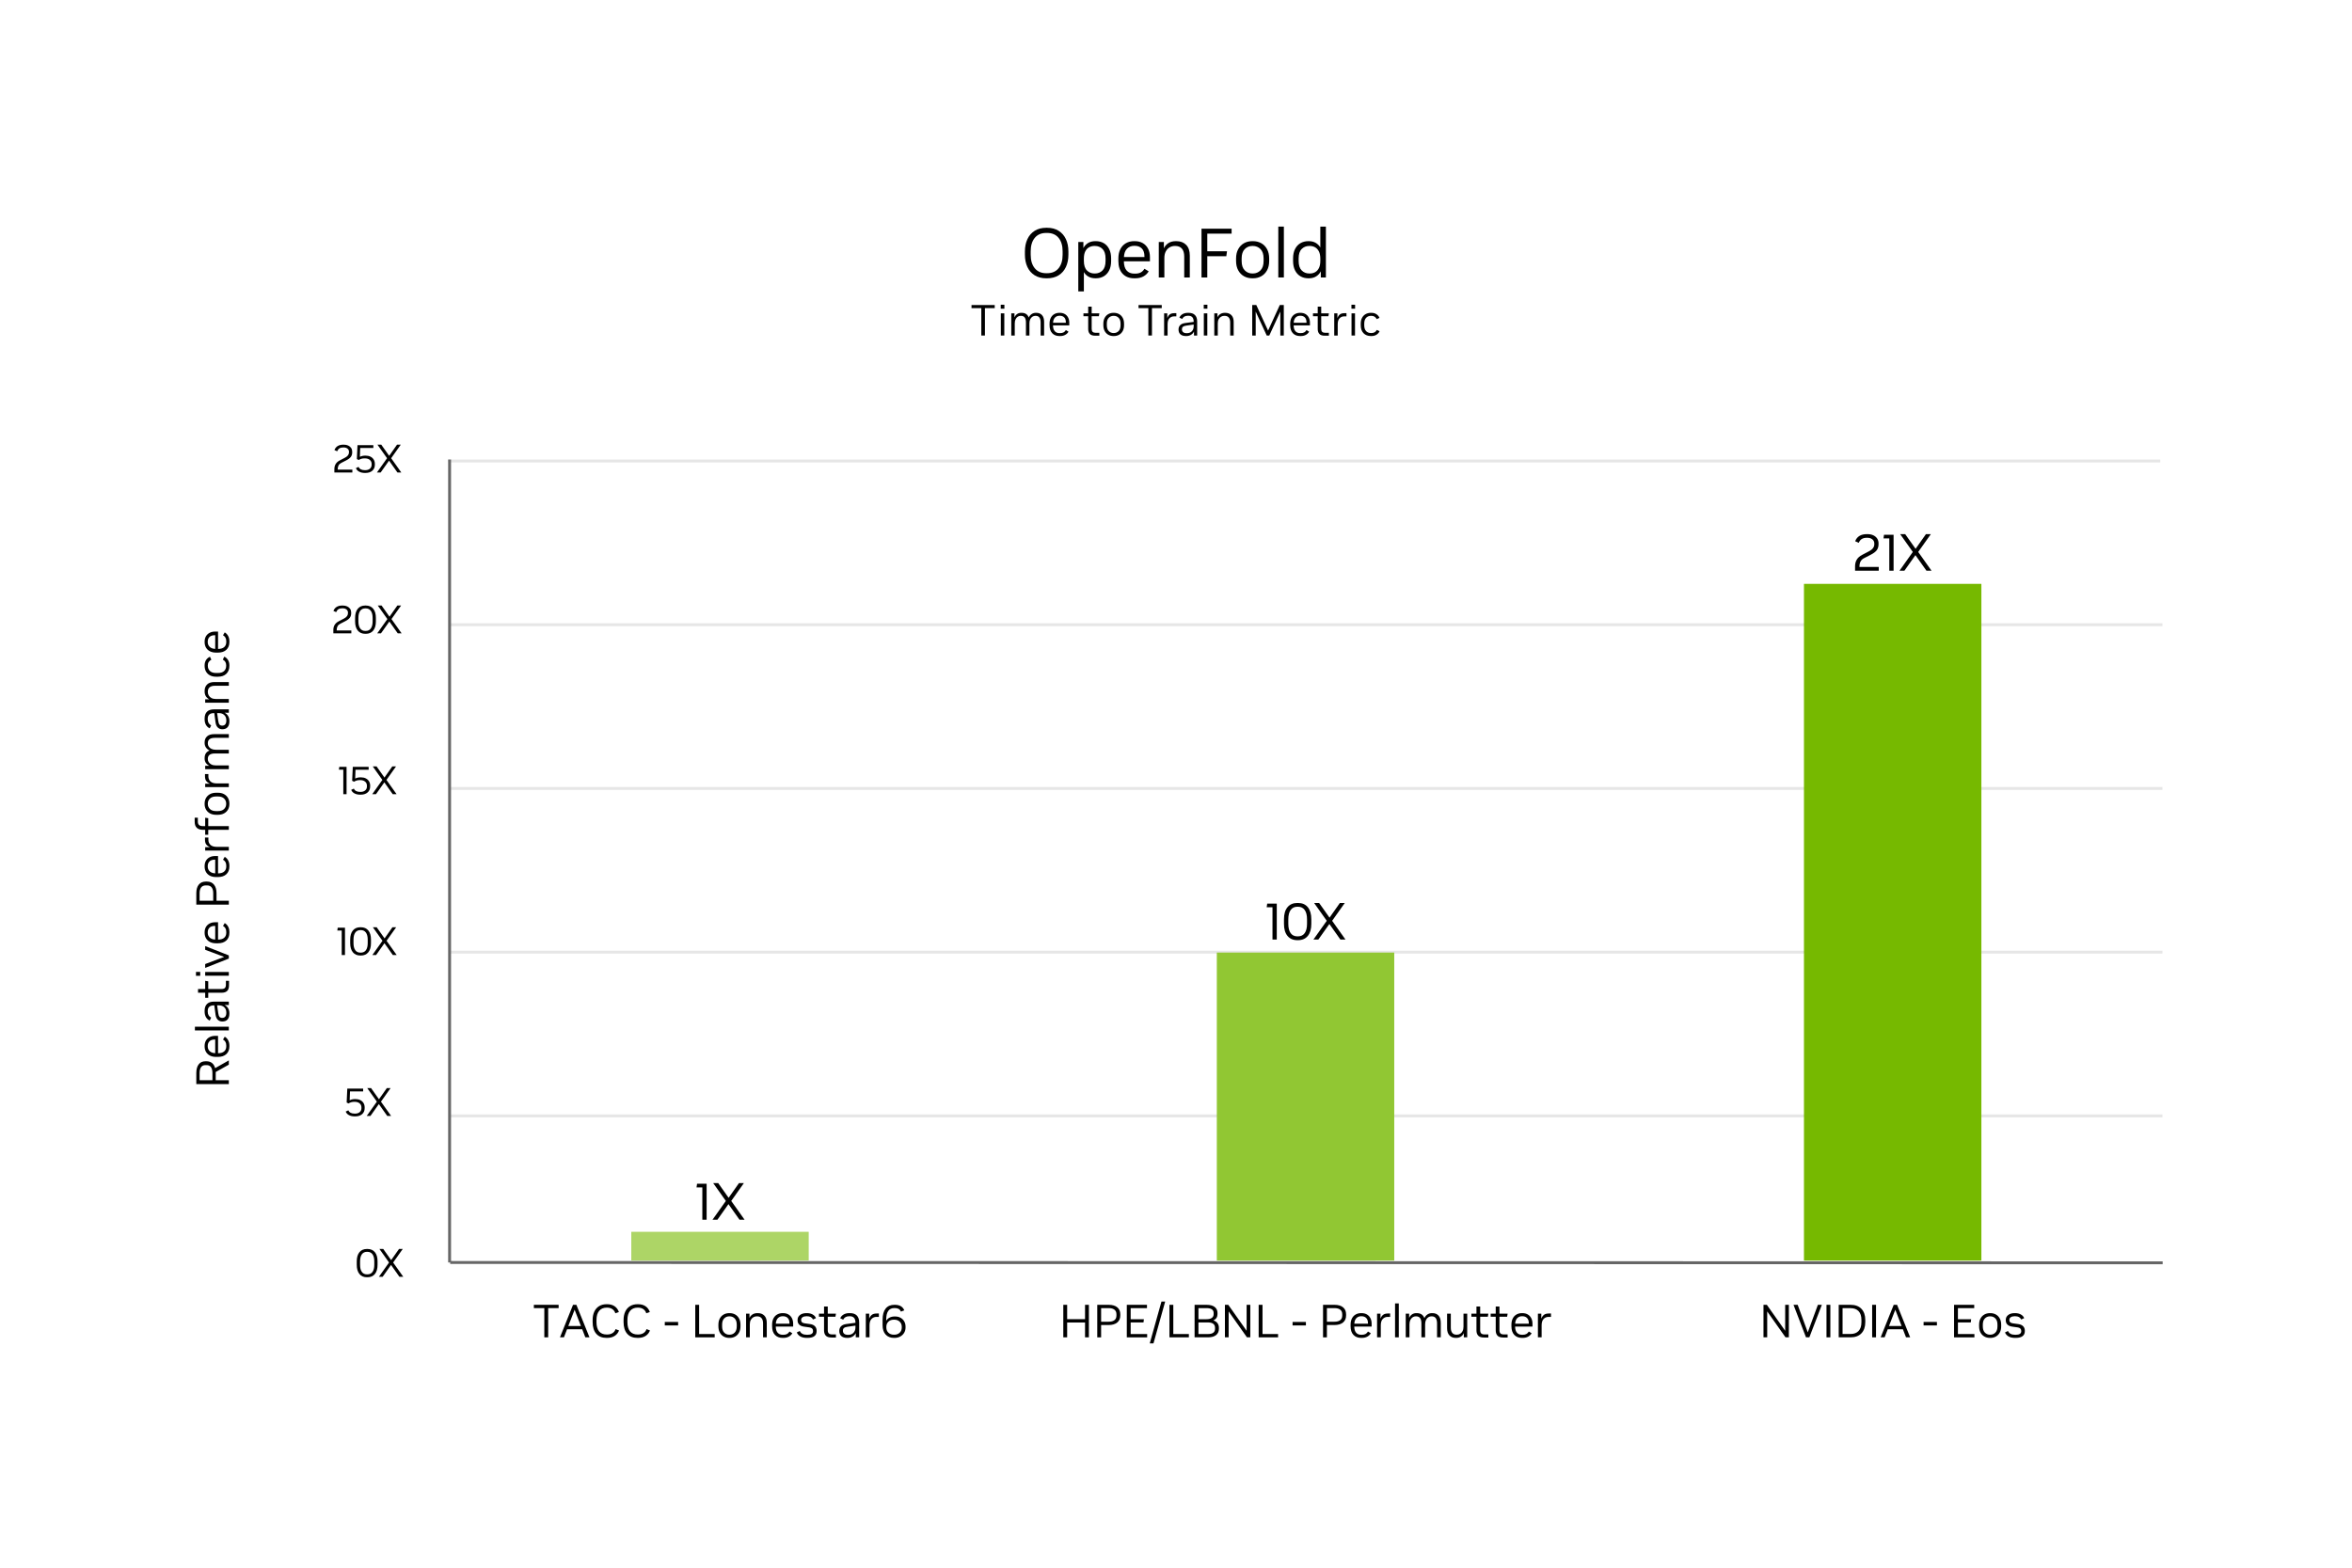
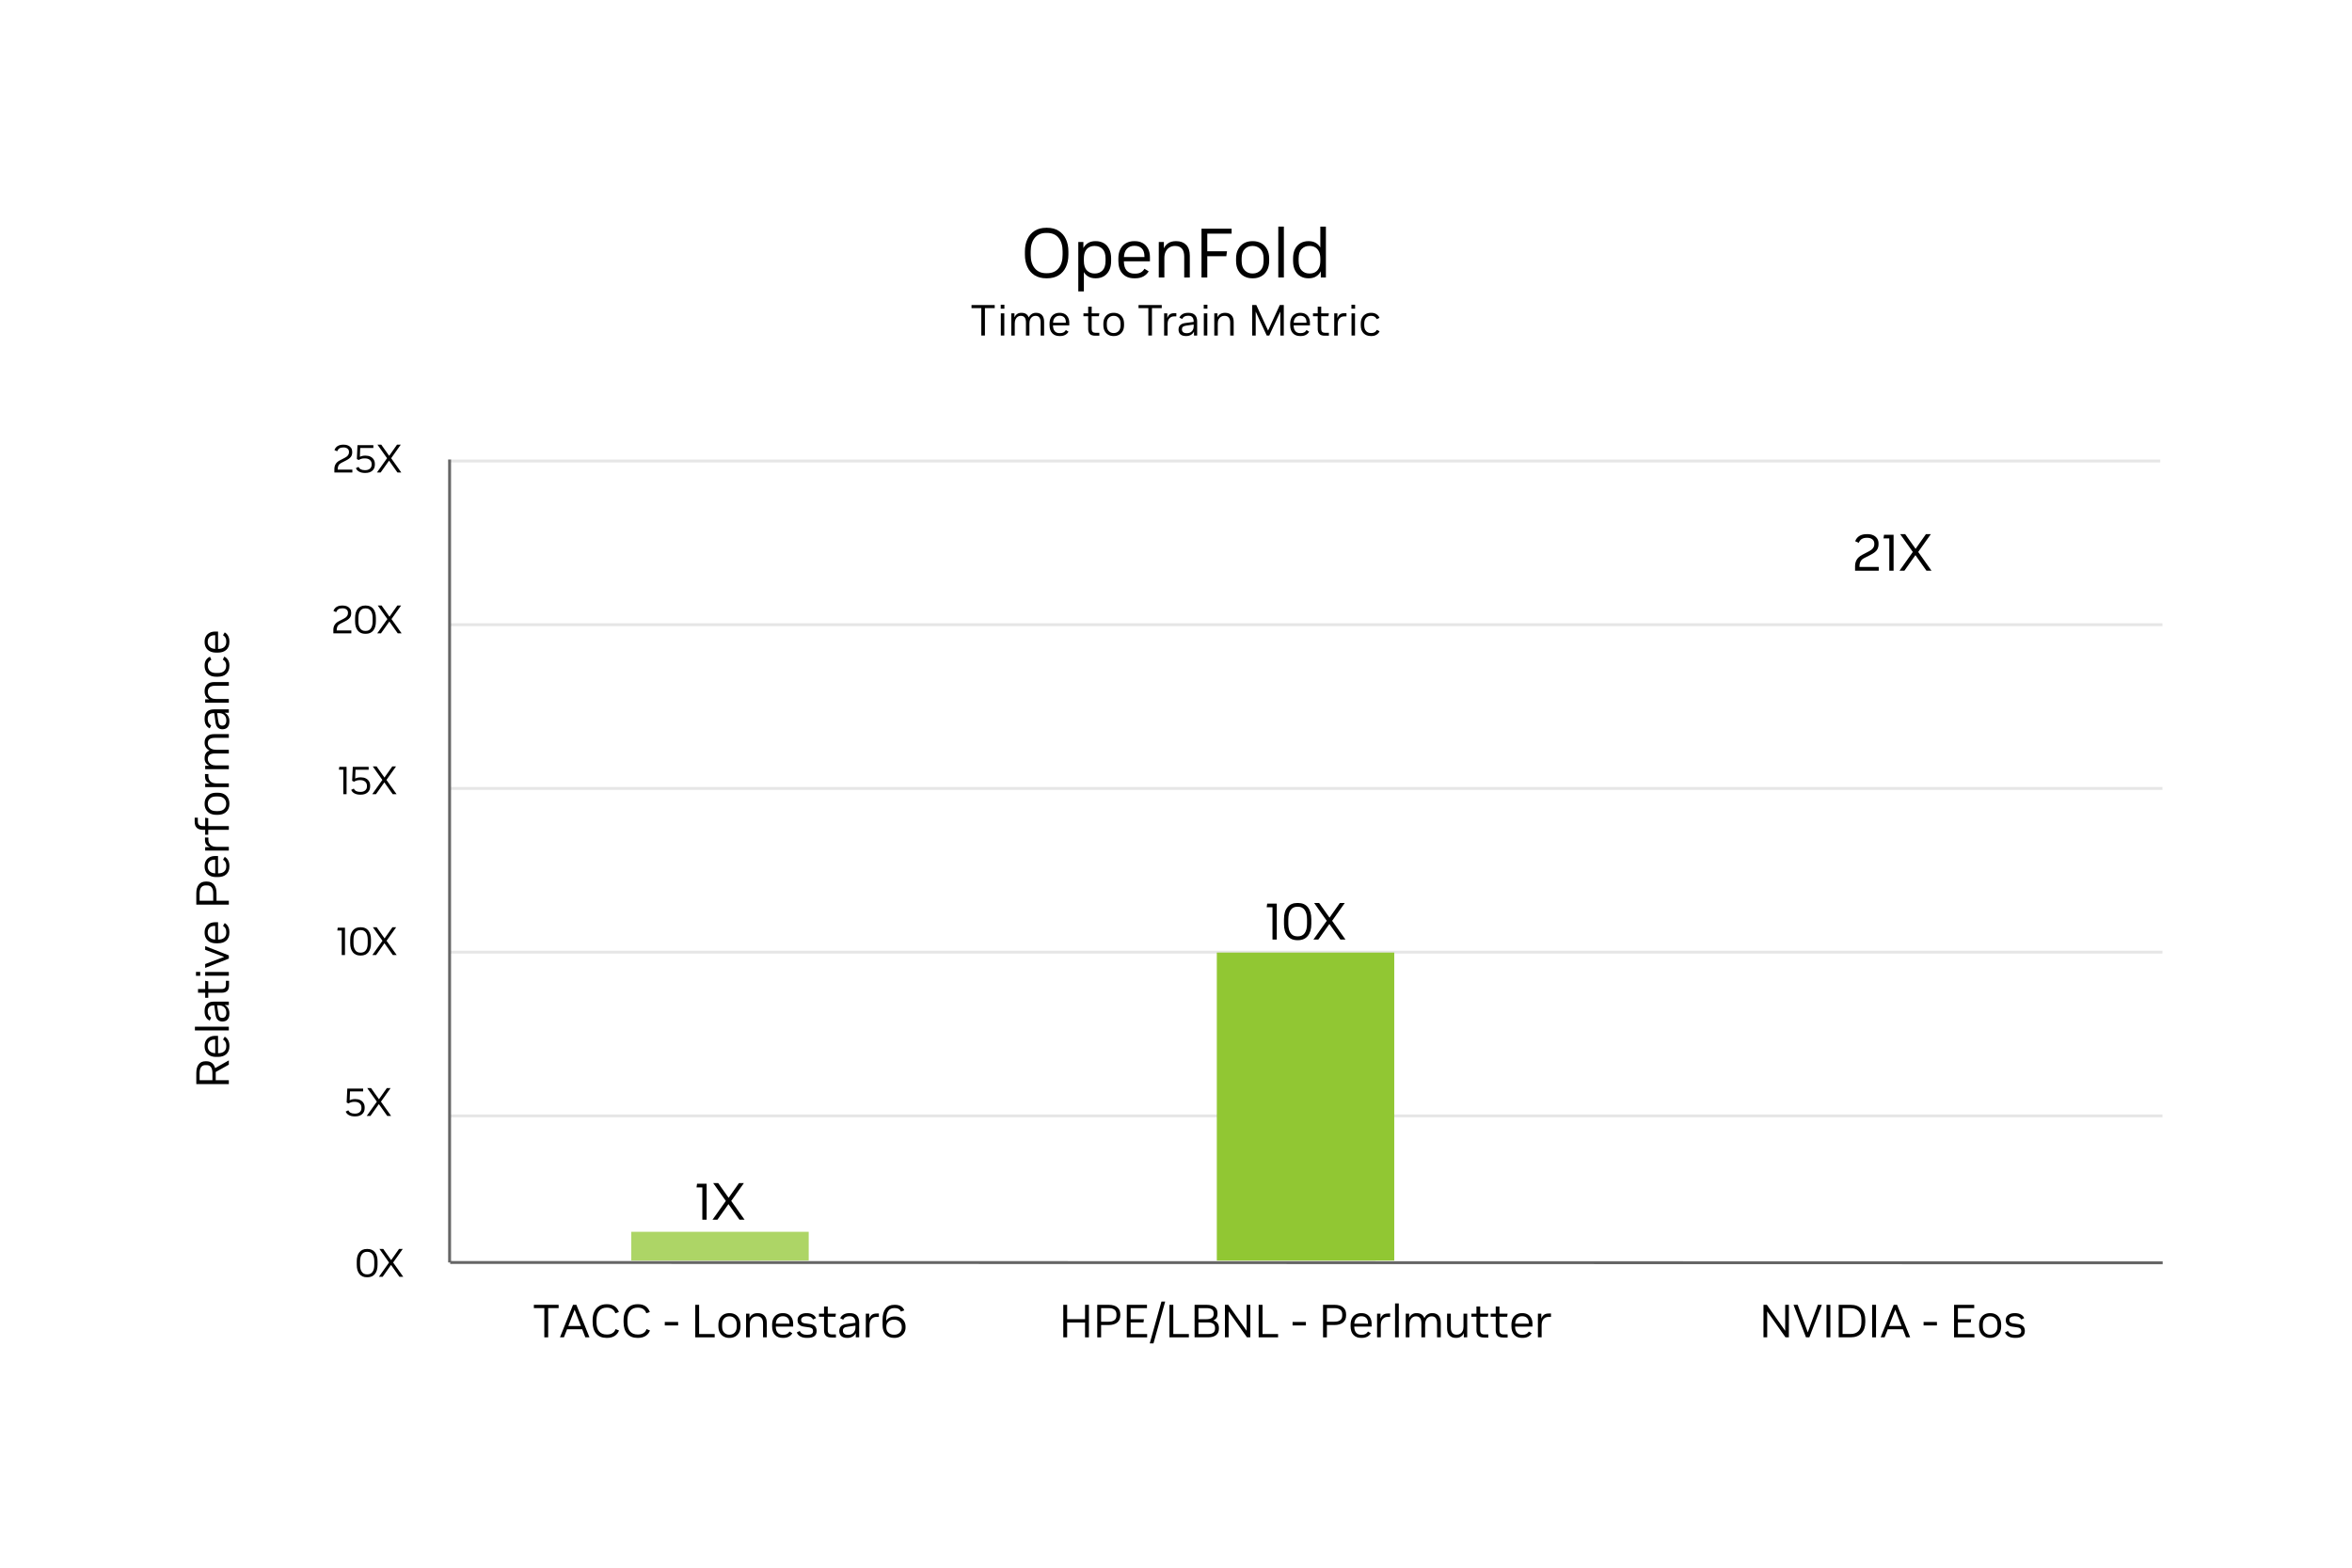
<svg xmlns="http://www.w3.org/2000/svg" id="Layer_1" viewBox="0 0 1620 1080">
  <defs>
    <style>.cls-1{fill:#add566;}.cls-1,.cls-2,.cls-3,.cls-4{stroke-width:0px;}.cls-3{fill:#91c733;}.cls-5{stroke:#666;}.cls-5,.cls-6{fill:none;stroke-miterlimit:10;stroke-width:2px;}.cls-4{fill:#76b900;}.cls-6{stroke:#e6e6e6;}</style>
  </defs>
  <line class="cls-6" x1="310.211" y1="768.738" x2="1489.438" y2="768.738" />
  <line class="cls-6" x1="310.211" y1="655.948" x2="1489.438" y2="655.948" />
  <line class="cls-6" x1="310.211" y1="543.158" x2="1489.438" y2="543.158" />
  <line class="cls-6" x1="310.211" y1="430.368" x2="1489.438" y2="430.368" />
  <line class="cls-6" x1="308.711" y1="317.579" x2="1487.938" y2="317.579" />
  <path class="cls-2" d="m252.741,879.917c-2.226,0-3.95-.748-5.172-2.244-1.223-1.495-1.834-3.594-1.834-6.294v-2.408c0-2.718.611-4.82,1.834-6.308,1.222-1.486,2.946-2.23,5.172-2.23h.328c2.226,0,3.945.744,5.159,2.23,1.213,1.487,1.819,3.59,1.819,6.308v2.408c0,2.7-.606,4.799-1.819,6.294-1.214,1.496-2.934,2.244-5.159,2.244h-.328Zm0-1.997h.328c1.533,0,2.705-.565,3.517-1.697.812-1.131,1.218-2.764,1.218-4.898v-2.326c0-2.116-.406-3.744-1.218-4.885-.812-1.14-1.983-1.71-3.517-1.71h-.328c-1.532,0-2.705.57-3.517,1.71-.812,1.141-1.218,2.769-1.218,4.885v2.326c0,2.135.406,3.768,1.218,4.898.812,1.132,1.984,1.697,3.517,1.697Z" />
  <path class="cls-2" d="m275.104,879.589l-5.774-8.155-5.773,8.155h-2.572l6.978-9.824-6.622-9.332h2.627l5.445,7.69,5.419-7.69h2.572l-6.622,9.332,6.978,9.824h-2.654Z" />
  <path class="cls-2" d="m244.354,769.097c-1.551,0-2.873-.287-3.968-.861-1.095-.575-1.853-1.392-2.271-2.449l1.833-.876c.639,1.515,2.089,2.271,4.352,2.271h.246c1.351,0,2.422-.343,3.216-1.026.794-.685,1.19-1.592,1.19-2.723v-.493c0-1.186-.42-2.13-1.259-2.832-.84-.702-1.989-1.054-3.448-1.054h-.219c-1.478,0-2.801.374-3.968,1.122l-1.287-.63.438-9.605h10.919v1.971h-9.059l-.219,6.075c1.076-.547,2.308-.821,3.694-.821h.273c1.277,0,2.391.237,3.339.712s1.688,1.141,2.217,1.998.794,1.86.794,3.01v.548c0,1.733-.584,3.11-1.752,4.132-1.167,1.021-2.746,1.532-4.734,1.532h-.328Z" />
  <path class="cls-2" d="m266.712,768.769l-5.774-8.155-5.773,8.155h-2.572l6.978-9.824-6.622-9.332h2.627l5.445,7.69,5.419-7.69h2.572l-6.622,9.332,6.978,9.824h-2.654Z" />
  <path class="cls-2" d="m235.373,657.949v-16.912h-3.038l.273-1.916h5.008v18.828h-2.243Z" />
  <path class="cls-2" d="m248.212,658.277c-2.226,0-3.95-.748-5.172-2.244-1.223-1.495-1.834-3.594-1.834-6.294v-2.408c0-2.718.611-4.82,1.834-6.308,1.222-1.486,2.946-2.23,5.172-2.23h.328c2.226,0,3.945.744,5.159,2.23,1.213,1.487,1.819,3.59,1.819,6.308v2.408c0,2.7-.606,4.799-1.819,6.294-1.214,1.496-2.934,2.244-5.159,2.244h-.328Zm0-1.997h.328c1.533,0,2.705-.565,3.517-1.697.812-1.131,1.218-2.764,1.218-4.898v-2.326c0-2.116-.406-3.744-1.218-4.885-.812-1.14-1.983-1.71-3.517-1.71h-.328c-1.532,0-2.705.57-3.517,1.71-.812,1.141-1.218,2.769-1.218,4.885v2.326c0,2.135.406,3.768,1.218,4.898.812,1.132,1.984,1.697,3.517,1.697Z" />
  <path class="cls-2" d="m270.575,657.949l-5.774-8.155-5.773,8.155h-2.572l6.978-9.824-6.622-9.332h2.627l5.445,7.69,5.419-7.69h2.572l-6.622,9.332,6.978,9.824h-2.654Z" />
  <path class="cls-2" d="m236.461,547.13v-16.913h-3.038l.273-1.916h5.008v18.829h-2.243Z" />
  <path class="cls-2" d="m248.14,547.458c-1.551,0-2.873-.287-3.968-.861-1.095-.575-1.853-1.392-2.271-2.449l1.833-.876c.639,1.515,2.089,2.271,4.352,2.271h.246c1.351,0,2.422-.343,3.216-1.026.794-.685,1.19-1.592,1.19-2.723v-.493c0-1.186-.42-2.13-1.259-2.833-.84-.702-1.989-1.054-3.448-1.054h-.219c-1.478,0-2.801.374-3.968,1.122l-1.287-.63.438-9.605h10.919v1.971h-9.059l-.219,6.075c1.076-.547,2.308-.821,3.694-.821h.273c1.277,0,2.391.237,3.339.712s1.688,1.141,2.217,1.998.794,1.86.794,3.01v.548c0,1.733-.584,3.11-1.752,4.132-1.167,1.021-2.746,1.532-4.734,1.532h-.328Z" />
  <path class="cls-2" d="m270.497,547.13l-5.774-8.156-5.773,8.156h-2.572l6.978-9.825-6.622-9.332h2.627l5.445,7.69,5.419-7.69h2.572l-6.622,9.332,6.978,9.825h-2.654Z" />
  <path class="cls-2" d="m229.601,436.31v-2.299c0-2.718,1.213-4.707,3.64-5.966l3.667-1.916c1.843-.948,2.764-2.18,2.764-3.694v-.383c0-.894-.338-1.614-1.012-2.162-.676-.547-1.561-.821-2.655-.821h-.219c-1.113,0-2.007.21-2.682.63-.675.419-1.195,1.085-1.56,1.998l-1.889-.821c.948-2.48,2.992-3.722,6.13-3.722h.301c1.168,0,2.185.201,3.052.602.866.402,1.541.963,2.025,1.683.482.721.725,1.574.725,2.559v.465c0,1.204-.306,2.226-.917,3.065-.611.839-1.646,1.633-3.105,2.381l-3.558,1.833c-.84.42-1.45.995-1.834,1.724-.383.73-.574,1.642-.574,2.737v.137h10.098v1.97h-12.396Z" />
  <path class="cls-2" d="m251.592,436.638c-2.226,0-3.95-.748-5.172-2.244-1.223-1.496-1.834-3.594-1.834-6.294v-2.408c0-2.718.611-4.82,1.834-6.308,1.222-1.487,2.946-2.23,5.172-2.23h.328c2.226,0,3.945.744,5.159,2.23,1.213,1.487,1.819,3.59,1.819,6.308v2.408c0,2.701-.606,4.799-1.819,6.294-1.214,1.496-2.934,2.244-5.159,2.244h-.328Zm0-1.998h.328c1.533,0,2.705-.565,3.517-1.697.812-1.131,1.218-2.764,1.218-4.898v-2.326c0-2.116-.406-3.744-1.218-4.885-.812-1.14-1.983-1.71-3.517-1.71h-.328c-1.532,0-2.705.57-3.517,1.71-.812,1.141-1.218,2.769-1.218,4.885v2.326c0,2.135.406,3.768,1.218,4.898.812,1.132,1.984,1.697,3.517,1.697Z" />
  <path class="cls-2" d="m273.954,436.31l-5.774-8.155-5.773,8.155h-2.572l6.978-9.824-6.622-9.332h2.627l5.445,7.69,5.419-7.69h2.572l-6.622,9.332,6.978,9.824h-2.654Z" />
  <path class="cls-2" d="m230.302,325.491v-2.299c0-2.718,1.213-4.707,3.64-5.966l3.667-1.916c1.843-.948,2.764-2.18,2.764-3.694v-.383c0-.894-.338-1.614-1.012-2.162-.676-.547-1.561-.821-2.655-.821h-.219c-1.113,0-2.007.21-2.682.63-.675.419-1.195,1.085-1.56,1.998l-1.889-.821c.948-2.48,2.992-3.722,6.13-3.722h.301c1.168,0,2.185.201,3.052.602.866.402,1.541.963,2.025,1.683.482.721.725,1.574.725,2.559v.465c0,1.204-.306,2.226-.917,3.065-.611.839-1.646,1.633-3.105,2.381l-3.558,1.833c-.84.42-1.45.995-1.834,1.724-.383.73-.574,1.642-.574,2.737v.137h10.098v1.97h-12.396Z" />
  <path class="cls-2" d="m251.381,325.819c-1.551,0-2.873-.288-3.968-.862s-1.853-1.391-2.271-2.449l1.833-.875c.639,1.514,2.089,2.271,4.352,2.271h.246c1.351,0,2.422-.342,3.216-1.026s1.19-1.592,1.19-2.723v-.493c0-1.186-.42-2.13-1.259-2.832-.84-.702-1.989-1.054-3.448-1.054h-.219c-1.478,0-2.801.374-3.968,1.122l-1.287-.629.438-9.605h10.919v1.97h-9.059l-.219,6.075c1.076-.547,2.308-.821,3.694-.821h.273c1.277,0,2.391.237,3.339.711.948.475,1.688,1.14,2.217,1.998.529.858.794,1.861.794,3.01v.547c0,1.733-.584,3.111-1.752,4.132-1.167,1.022-2.746,1.533-4.734,1.533h-.328Z" />
  <path class="cls-2" d="m273.738,325.491l-5.774-8.155-5.773,8.155h-2.572l6.978-9.824-6.622-9.332h2.627l5.445,7.69,5.419-7.69h2.572l-6.622,9.332,6.978,9.824h-2.654Z" />
  <line class="cls-5" x1="310.075" y1="869.729" x2="1489.589" y2="869.971" />
  <line class="cls-5" x1="309.668" y1="869.729" x2="309.668" y2="316.573" />
  <polyline class="cls-1" points="434.812 848.603 434.812 868.448 557.021 868.448 557.021 848.603 434.812 848.603" />
  <path class="cls-2" d="m483.752,840.268v-22.248h-3.996l.361-2.52h6.588v24.768h-2.953Z" />
  <path class="cls-2" d="m509.342,840.268l-7.598-10.728-7.596,10.728h-3.383l9.18-12.924-8.713-12.276h3.457l7.164,10.116,7.127-10.116h3.385l-8.713,12.276,9.182,12.924h-3.492Z" />
  <path class="cls-2" d="m374.914,921.305v-20.128h-7.2v-2.272h17.057v2.272h-7.2v20.128h-2.656Z" />
  <path class="cls-2" d="m385.698,921.305l8.991-22.4h2.305l9.023,22.4h-2.848l-2.145-5.536h-10.464l-2.144,5.536h-2.72Zm5.728-7.776h8.704l-4.353-11.231-4.352,11.231Z" />
  <path class="cls-2" d="m417.794,921.688c-3.094,0-5.467-.954-7.12-2.864-1.653-1.908-2.48-4.58-2.48-8.016v-1.439c0-2.219.385-4.145,1.152-5.776s1.872-2.891,3.312-3.776c1.439-.885,3.151-1.328,5.136-1.328h.416c2.026,0,3.732.47,5.12,1.408,1.386.939,2.367,2.272,2.943,4l-2.432.832c-.405-1.259-1.099-2.219-2.08-2.88s-2.165-.992-3.552-.992h-.384c-2.198,0-3.91.736-5.137,2.208-1.227,1.473-1.84,3.552-1.84,6.24v1.568c0,2.773.597,4.88,1.792,6.319,1.194,1.44,2.923,2.16,5.185,2.16h.384c1.429,0,2.65-.314,3.664-.944,1.013-.629,1.723-1.552,2.128-2.768l2.368.928c-.598,1.622-1.605,2.88-3.024,3.776-1.419.896-3.131,1.344-5.136,1.344h-.416Z" />
  <path class="cls-2" d="m439.105,921.688c-3.094,0-5.467-.954-7.12-2.864-1.653-1.908-2.48-4.58-2.48-8.016v-1.439c0-2.219.385-4.145,1.152-5.776s1.872-2.891,3.312-3.776c1.439-.885,3.151-1.328,5.136-1.328h.416c2.026,0,3.732.47,5.12,1.408,1.386.939,2.367,2.272,2.943,4l-2.432.832c-.405-1.259-1.099-2.219-2.08-2.88s-2.165-.992-3.552-.992h-.384c-2.198,0-3.91.736-5.137,2.208-1.227,1.473-1.84,3.552-1.84,6.24v1.568c0,2.773.597,4.88,1.792,6.319,1.194,1.44,2.923,2.16,5.185,2.16h.384c1.429,0,2.65-.314,3.664-.944,1.013-.629,1.723-1.552,2.128-2.768l2.368.928c-.598,1.622-1.605,2.88-3.024,3.776-1.419.896-3.131,1.344-5.136,1.344h-.416Z" />
  <path class="cls-2" d="m457.89,913.112v-2.399h9.184v2.399h-9.184Z" />
  <path class="cls-2" d="m478.881,921.305v-22.4h2.656v20.128h10.72v2.272h-13.376Z" />
  <path class="cls-2" d="m502.241,921.688c-1.408,0-2.672-.314-3.792-.943-1.12-.63-2.006-1.541-2.656-2.736-.65-1.194-.976-2.624-.976-4.288v-1.12c0-1.664.325-3.093.976-4.288.65-1.194,1.536-2.106,2.656-2.735,1.12-.63,2.384-.944,3.792-.944h.32c1.429,0,2.704.314,3.824.944,1.119.629,2.005,1.535,2.655,2.72.65,1.184.977,2.607.977,4.271v1.185c0,1.664-.326,3.088-.977,4.271-.65,1.185-1.536,2.091-2.655,2.721-1.12.629-2.396.943-3.824.943h-.32Zm.032-2.208h.256c1.387,0,2.555-.479,3.504-1.439s1.424-2.39,1.424-4.288v-1.185c0-1.898-.475-3.328-1.424-4.288s-2.117-1.439-3.504-1.439h-.256c-1.365,0-2.523.479-3.472,1.439-.95.96-1.425,2.39-1.425,4.288v1.185c0,1.898.475,3.328,1.425,4.288.948.96,2.106,1.439,3.472,1.439Z" />
  <path class="cls-2" d="m513.888,921.305v-16.288h2.337v2.912c.447-.981,1.13-1.776,2.048-2.384.917-.608,2.059-.912,3.424-.912h.288c1.855,0,3.344.565,4.464,1.696s1.68,2.783,1.68,4.96v10.016h-2.56v-9.6c0-1.601-.353-2.811-1.057-3.633-.703-.82-1.717-1.231-3.04-1.231h-.224c-.854,0-1.643.208-2.368.624s-1.312,1.035-1.76,1.855c-.448.822-.672,1.852-.672,3.088v8.896h-2.561Z" />
  <path class="cls-2" d="m539.072,921.688c-2.239,0-4.011-.692-5.312-2.08-1.302-1.386-1.952-3.338-1.952-5.855v-1.185c0-1.643.299-3.056.896-4.239.598-1.185,1.445-2.097,2.544-2.736s2.373-.96,3.824-.96h.256c1.43,0,2.661.299,3.696.896,1.034.598,1.84,1.446,2.416,2.544.576,1.1.864,2.385.864,3.856v1.952h-11.968c.021,1.898.452,3.317,1.296,4.256.842.939,1.988,1.408,3.439,1.408h.48c1.066,0,1.936-.192,2.607-.576.673-.384,1.211-.938,1.616-1.664l1.952,1.184c-.555.981-1.36,1.761-2.416,2.336-1.056.576-2.31.864-3.76.864h-.48Zm-4.704-9.76h9.408v-.352c0-1.579-.399-2.773-1.2-3.584-.8-.811-1.883-1.217-3.248-1.217h-.256c-1.322,0-2.416.438-3.279,1.312-.864.875-1.34,2.155-1.425,3.84Z" />
  <path class="cls-2" d="m555.776,921.688c-3.563,0-5.888-1.248-6.977-3.744l2.049-1.023c.426.896,1.04,1.558,1.84,1.983.8.428,1.84.641,3.12.641h.352c2.561,0,3.84-.821,3.84-2.464v-.16c0-1.43-.843-2.251-2.527-2.464l-3.648-.513c-1.43-.191-2.533-.65-3.312-1.376-.779-.725-1.168-1.706-1.168-2.943v-.353c0-1.387.554-2.506,1.663-3.359s2.571-1.28,4.385-1.28h.416c1.493,0,2.794.304,3.903.912,1.109.607,1.877,1.456,2.305,2.544l-2.048.928c-.684-1.493-2.07-2.24-4.16-2.24h-.385c-1.109,0-1.989.225-2.64.672-.651.448-.976,1.046-.976,1.792v.192c0,.661.196,1.168.592,1.521.395.352,1.04.592,1.936.72l3.681.512c1.407.192,2.501.684,3.279,1.472.779.79,1.168,1.813,1.168,3.072v.353c0,1.515-.533,2.661-1.6,3.439-1.067.779-2.624,1.168-4.672,1.168h-.416Z" />
  <path class="cls-2" d="m572.767,921.433c-1.877,0-3.211-.437-4-1.312s-1.184-2.069-1.184-3.584v-9.408h-3.488v-2.112h3.488v-4.928h2.561v4.928h5.632l-.353,2.112h-5.279v9.248c0,1.023.234,1.766.703,2.224.47.459,1.195.688,2.177.688h2.752v2.144h-3.009Z" />
  <path class="cls-2" d="m583.52,921.688c-1.75,0-3.094-.416-4.032-1.248s-1.408-2.026-1.408-3.584c0-1.279.4-2.33,1.2-3.151s1.979-1.339,3.536-1.553l6.4-.863v-.128c0-2.923-1.302-4.385-3.904-4.385h-.353c-2.048,0-3.445.79-4.191,2.368l-2.048-.992c.49-1.108,1.274-1.973,2.352-2.592,1.077-.618,2.373-.928,3.888-.928h.48c2.069,0,3.643.544,4.72,1.632s1.616,2.667,1.616,4.736v10.304h-2.336v-2.912c-.491,1.024-1.237,1.83-2.24,2.416-1.003.587-2.134.88-3.392.88h-.288Zm5.696-8.448l-5.312.769c-1.237.171-2.102.459-2.592.864-.491.405-.736,1.023-.736,1.855,0,.918.293,1.622.88,2.112.587.491,1.435.736,2.544.736h.32c1.472,0,2.656-.47,3.552-1.408.896-.938,1.345-2.187,1.345-3.744v-1.185Z" />
  <path class="cls-2" d="m596.351,921.305v-16.288h2.337v3.424c.384-1.066.965-1.925,1.743-2.576.779-.65,1.915-.976,3.408-.976h1.504v2.336h-1.632c-1.387,0-2.533.475-3.439,1.424-.907.95-1.36,2.405-1.36,4.368v8.288h-2.561Z" />
  <path class="cls-2" d="m615.774,921.688c-2.453,0-4.379-.768-5.775-2.304-1.397-1.536-2.097-3.658-2.097-6.368v-3.872c0-3.328.693-5.866,2.08-7.616,1.387-1.749,3.393-2.624,6.017-2.624h.352c3.307,0,5.473,1.27,6.496,3.809l-2.304.864c-.363-.854-.886-1.473-1.568-1.856s-1.589-.576-2.72-.576h-.288c-3.712,0-5.568,2.656-5.568,7.968v.769c.555-.938,1.339-1.664,2.353-2.176,1.013-.513,2.17-.769,3.472-.769h.32c1.408,0,2.65.299,3.728.896s1.92,1.424,2.528,2.479c.608,1.057.912,2.268.912,3.632v.608c0,1.365-.325,2.587-.977,3.664-.65,1.077-1.547,1.926-2.688,2.544-1.142.618-2.459.928-3.952.928h-.32Zm-.128-2.208h.32c1.515,0,2.752-.453,3.712-1.359.96-.907,1.44-2.085,1.44-3.536v-.544c0-1.451-.48-2.629-1.44-3.536-.96-.906-2.197-1.36-3.712-1.36h-.32c-1.536,0-2.778.454-3.728,1.36-.949.907-1.424,2.085-1.424,3.536v.544c0,1.43.475,2.603,1.424,3.52.949.918,2.191,1.376,3.728,1.376Z" />
  <path class="cls-2" d="m732.373,921.305v-22.4h2.656v9.889h12.319v-9.889h2.656v22.4h-2.656v-10.208h-12.319v10.208h-2.656Z" />
  <path class="cls-2" d="m755.765,921.305v-22.4h7.872c2.538,0,4.507.571,5.904,1.712,1.396,1.142,2.096,2.758,2.096,4.849v.768c0,2.091-.71,3.712-2.128,4.864-1.419,1.152-3.376,1.728-5.872,1.728h-5.216v8.48h-2.656Zm2.656-10.752h5.184c1.707,0,3.029-.352,3.968-1.056s1.408-1.771,1.408-3.2v-.864c0-1.429-.47-2.496-1.408-3.2s-2.261-1.056-3.968-1.056h-5.184v9.376Z" />
  <path class="cls-2" d="m776.117,921.305v-22.4h13.888v2.272h-11.231v7.647h9.12l-.288,2.24h-8.832v7.968h11.359v2.272h-14.016Z" />
  <path class="cls-2" d="m794.484,925.465h-2.561l8.064-28.8h2.56l-8.063,28.8Z" />
  <path class="cls-2" d="m805.492,921.305v-22.4h2.656v20.128h10.72v2.272h-13.376Z" />
  <path class="cls-2" d="m822.805,921.305v-22.4h8.224c2.453,0,4.325.496,5.616,1.488s1.937,2.384,1.937,4.176v.736c0,2.027-.95,3.478-2.849,4.352,1.259.406,2.208,1.04,2.849,1.904.64.864.96,1.915.96,3.152v.768c0,1.813-.646,3.237-1.937,4.272s-3.163,1.552-5.616,1.552h-9.184Zm2.656-12.48h5.472c1.643,0,2.885-.298,3.729-.896.842-.597,1.264-1.45,1.264-2.56v-.832c0-2.24-1.644-3.36-4.928-3.36h-5.536v7.647Zm0,10.208h6.496c1.664,0,2.9-.304,3.712-.911.811-.608,1.216-1.478,1.216-2.608v-.832c0-1.173-.405-2.074-1.216-2.704-.812-.629-2.069-.944-3.776-.944h-6.432v8Z" />
  <path class="cls-2" d="m843.7,921.305v-22.4h2.304l12.641,17.889v-17.889h2.527v22.4h-2.304l-12.608-17.856v17.856h-2.56Z" />
  <path class="cls-2" d="m866.932,921.305v-22.4h2.656v20.128h10.72v2.272h-13.376Z" />
  <path class="cls-2" d="m890.292,913.112v-2.399h9.184v2.399h-9.184Z" />
  <path class="cls-2" d="m911.283,921.305v-22.4h7.872c2.538,0,4.507.571,5.904,1.712,1.396,1.142,2.096,2.758,2.096,4.849v.768c0,2.091-.71,3.712-2.128,4.864-1.419,1.152-3.376,1.728-5.872,1.728h-5.216v8.48h-2.656Zm2.656-10.752h5.184c1.707,0,3.029-.352,3.968-1.056s1.408-1.771,1.408-3.2v-.864c0-1.429-.47-2.496-1.408-3.2s-2.261-1.056-3.968-1.056h-5.184v9.376Z" />
  <path class="cls-2" d="m937.522,921.688c-2.239,0-4.011-.692-5.312-2.08-1.302-1.386-1.952-3.338-1.952-5.855v-1.185c0-1.643.299-3.056.896-4.239.598-1.185,1.445-2.097,2.544-2.736s2.373-.96,3.824-.96h.256c1.43,0,2.661.299,3.696.896,1.034.598,1.84,1.446,2.416,2.544.576,1.1.864,2.385.864,3.856v1.952h-11.968c.021,1.898.452,3.317,1.296,4.256.842.939,1.988,1.408,3.439,1.408h.48c1.066,0,1.936-.192,2.607-.576.673-.384,1.211-.938,1.616-1.664l1.952,1.184c-.555.981-1.36,1.761-2.416,2.336-1.056.576-2.31.864-3.76.864h-.48Zm-4.704-9.76h9.408v-.352c0-1.579-.399-2.773-1.2-3.584-.8-.811-1.883-1.217-3.248-1.217h-.256c-1.322,0-2.416.438-3.279,1.312-.864.875-1.34,2.155-1.425,3.84Z" />
  <path class="cls-2" d="m948.498,921.305v-16.288h2.337v3.424c.384-1.066.965-1.925,1.743-2.576.779-.65,1.915-.976,3.408-.976h1.504v2.336h-1.632c-1.387,0-2.533.475-3.439,1.424-.907.95-1.36,2.405-1.36,4.368v8.288h-2.561Z" />
  <path class="cls-2" d="m960.882,921.305v-23.36h2.561v23.36h-2.561Z" />
  <path class="cls-2" d="m968.241,921.305v-16.288h2.337v2.912c.447-1.003,1.093-1.803,1.936-2.4.843-.597,1.851-.896,3.024-.896h.287c2.667,0,4.416,1.152,5.248,3.456.47-1.045,1.157-1.883,2.064-2.512.906-.63,1.968-.944,3.184-.944h.288c1.792,0,3.2.565,4.225,1.696,1.023,1.131,1.536,2.783,1.536,4.96v10.016h-2.561v-9.6c0-1.601-.299-2.811-.896-3.633-.598-.82-1.536-1.231-2.816-1.231h-.224c-.726,0-1.419.208-2.08.624-.662.416-1.195,1.035-1.601,1.855-.405.822-.607,1.852-.607,3.088v8.896h-2.561v-9.6c0-1.601-.299-2.811-.896-3.633-.598-.82-1.536-1.231-2.816-1.231h-.224c-.726,0-1.414.208-2.064.624s-1.184,1.035-1.6,1.855c-.416.822-.624,1.852-.624,3.088v8.896h-2.561Z" />
  <path class="cls-2" d="m1002.674,921.688c-1.792,0-3.232-.564-4.32-1.695s-1.632-2.784-1.632-4.961v-10.016h2.561v9.632c0,1.579.336,2.779,1.008,3.601s1.637,1.231,2.896,1.231h.256c.832,0,1.595-.208,2.288-.624s1.248-1.034,1.664-1.855.624-1.851.624-3.088v-8.896h2.561v16.288h-2.336v-2.88c-.448.981-1.11,1.771-1.984,2.368-.875.597-1.974.896-3.296.896h-.288Z" />
  <path class="cls-2" d="m1022.129,921.433c-1.877,0-3.211-.437-4-1.312s-1.184-2.069-1.184-3.584v-9.408h-3.488v-2.112h3.488v-4.928h2.561v4.928h5.632l-.353,2.112h-5.279v9.248c0,1.023.234,1.766.703,2.224.47.459,1.195.688,2.177.688h2.752v2.144h-3.009Z" />
  <path class="cls-2" d="m1035.409,921.433c-1.877,0-3.211-.437-4-1.312s-1.184-2.069-1.184-3.584v-9.408h-3.488v-2.112h3.488v-4.928h2.561v4.928h5.632l-.353,2.112h-5.279v9.248c0,1.023.234,1.766.703,2.224.47.459,1.195.688,2.177.688h2.752v2.144h-3.009Z" />
  <path class="cls-2" d="m1048.305,921.688c-2.239,0-4.011-.692-5.312-2.08-1.302-1.386-1.952-3.338-1.952-5.855v-1.185c0-1.643.299-3.056.896-4.239.598-1.185,1.445-2.097,2.544-2.736s2.373-.96,3.824-.96h.256c1.43,0,2.661.299,3.696.896,1.034.598,1.84,1.446,2.416,2.544.576,1.1.864,2.385.864,3.856v1.952h-11.968c.021,1.898.452,3.317,1.296,4.256.842.939,1.988,1.408,3.439,1.408h.48c1.066,0,1.936-.192,2.607-.576.673-.384,1.211-.938,1.616-1.664l1.952,1.184c-.555.981-1.36,1.761-2.416,2.336-1.056.576-2.31.864-3.76.864h-.48Zm-4.704-9.76h9.408v-.352c0-1.579-.399-2.773-1.2-3.584-.8-.811-1.883-1.217-3.248-1.217h-.256c-1.322,0-2.416.438-3.279,1.312-.864.875-1.34,2.155-1.425,3.84Z" />
  <path class="cls-2" d="m1059.28,921.305v-16.288h2.337v3.424c.384-1.066.965-1.925,1.743-2.576.779-.65,1.915-.976,3.408-.976h1.504v2.336h-1.632c-1.387,0-2.533.475-3.439,1.424-.907.95-1.36,2.405-1.36,4.368v8.288h-2.561Z" />
  <path class="cls-2" d="m876.459,647.268v-22.248h-3.996l.359-2.52h6.588v24.768h-2.951Z" />
  <path class="cls-2" d="m893.586,647.699c-2.928,0-5.195-.983-6.803-2.951-1.609-1.968-2.412-4.729-2.412-8.28v-3.168c0-3.576.803-6.342,2.412-8.298,1.607-1.956,3.875-2.935,6.803-2.935h.432c2.928,0,5.189.979,6.787,2.935,1.596,1.956,2.395,4.722,2.395,8.298v3.168c0,3.552-.799,6.312-2.395,8.28-1.598,1.968-3.859,2.951-6.787,2.951h-.432Zm0-2.628h.432c2.018,0,3.559-.743,4.627-2.231,1.066-1.488,1.602-3.637,1.602-6.444v-3.06c0-2.784-.535-4.926-1.602-6.427-1.068-1.499-2.609-2.25-4.627-2.25h-.432c-2.016,0-3.559.751-4.625,2.25-1.068,1.501-1.604,3.643-1.604,6.427v3.06c0,2.808.535,4.956,1.604,6.444,1.066,1.488,2.609,2.231,4.625,2.231Z" />
  <path class="cls-2" d="m923.232,647.268l-7.596-10.728-7.596,10.728h-3.385l9.18-12.924-8.711-12.276h3.455l7.164,10.116,7.129-10.116h3.383l-8.711,12.276,9.18,12.924h-3.492Z" />
  <polyline class="cls-3" points="838.111 656.229 838.111 868.45 960.32 868.45 960.32 656.229 838.111 656.229" />
-   <polyline class="cls-4" points="1242.52 402.228 1242.52 868.45 1364.729 868.45 1364.729 402.228 1242.52 402.228" />
  <path class="cls-2" d="m1277.728,393.173v-3.024c0-3.576,1.596-6.192,4.788-7.848l4.823-2.52c2.424-1.248,3.637-2.868,3.637-4.86v-.504c0-1.176-.444-2.124-1.332-2.844-.889-.72-2.053-1.08-3.492-1.08h-.288c-1.464,0-2.641.276-3.528.828-.888.552-1.572,1.428-2.052,2.628l-2.484-1.08c1.248-3.263,3.937-4.896,8.064-4.896h.396c1.536,0,2.874.265,4.015.792,1.14.528,2.027,1.267,2.664,2.214.636.948.954,2.07.954,3.366v.612c0,1.584-.402,2.928-1.206,4.032-.805,1.104-2.167,2.148-4.086,3.132l-4.681,2.412c-1.104.553-1.908,1.309-2.412,2.268-.504.96-.756,2.16-.756,3.6v.18h13.284v2.592h-16.308Z" />
  <path class="cls-2" d="m1301.303,393.173v-22.248h-3.996l.36-2.52h6.588v24.768h-2.952Z" />
  <path class="cls-2" d="m1326.896,393.173l-7.597-10.728-7.596,10.728h-3.384l9.18-12.924-8.712-12.276h3.456l7.164,10.116,7.128-10.116h3.384l-8.712,12.276,9.181,12.924h-3.492Z" />
  <path class="cls-2" d="m1214.649,921.305v-22.4h2.304l12.641,17.889v-17.889h2.527v22.4h-2.304l-12.608-17.856v17.856h-2.56Z" />
  <path class="cls-2" d="m1243.929,921.305l-8.607-22.4h2.88l6.943,18.944,6.977-18.944h2.72l-8.608,22.4h-2.304Z" />
  <path class="cls-2" d="m1258.041,921.305v-22.4h2.656v22.4h-2.656Z" />
  <path class="cls-2" d="m1266.457,921.305v-22.4h8.16c3.242,0,5.744.929,7.504,2.784,1.76,1.856,2.64,4.416,2.64,7.681v1.439c0,3.285-.88,5.856-2.64,7.712-1.76,1.856-4.262,2.784-7.504,2.784h-8.16Zm2.656-2.304h5.472c2.41,0,4.267-.693,5.568-2.08,1.301-1.387,1.952-3.402,1.952-6.048v-1.568c0-2.645-.651-4.656-1.952-6.032-1.302-1.376-3.158-2.063-5.568-2.063h-5.472v17.792Z" />
  <path class="cls-2" d="m1289.497,921.305v-22.4h2.656v22.4h-2.656Z" />
  <path class="cls-2" d="m1295.354,921.305l8.991-22.4h2.305l9.023,22.4h-2.848l-2.145-5.536h-10.464l-2.144,5.536h-2.72Zm5.728-7.776h8.704l-4.353-11.231-4.352,11.231Z" />
  <path class="cls-2" d="m1324.921,913.112v-2.399h9.184v2.399h-9.184Z" />
  <path class="cls-2" d="m1345.912,921.305v-22.4h13.888v2.272h-11.231v7.647h9.12l-.288,2.24h-8.832v7.968h11.359v2.272h-14.016Z" />
  <path class="cls-2" d="m1370.584,921.688c-1.408,0-2.672-.314-3.792-.943-1.12-.63-2.006-1.541-2.656-2.736-.65-1.194-.976-2.624-.976-4.288v-1.12c0-1.664.325-3.093.976-4.288.65-1.194,1.536-2.106,2.656-2.735,1.12-.63,2.384-.944,3.792-.944h.32c1.429,0,2.704.314,3.824.944,1.119.629,2.005,1.535,2.655,2.72.65,1.184.977,2.607.977,4.271v1.185c0,1.664-.326,3.088-.977,4.271-.65,1.185-1.536,2.091-2.655,2.721-1.12.629-2.396.943-3.824.943h-.32Zm.032-2.208h.256c1.387,0,2.555-.479,3.504-1.439s1.424-2.39,1.424-4.288v-1.185c0-1.898-.475-3.328-1.424-4.288s-2.117-1.439-3.504-1.439h-.256c-1.365,0-2.523.479-3.472,1.439-.95.96-1.425,2.39-1.425,4.288v1.185c0,1.898.475,3.328,1.425,4.288.948.96,2.106,1.439,3.472,1.439Z" />
  <path class="cls-2" d="m1387.96,921.688c-3.563,0-5.888-1.248-6.977-3.744l2.049-1.023c.426.896,1.04,1.558,1.84,1.983.8.428,1.84.641,3.12.641h.352c2.561,0,3.84-.821,3.84-2.464v-.16c0-1.43-.843-2.251-2.527-2.464l-3.648-.513c-1.43-.191-2.533-.65-3.312-1.376-.779-.725-1.168-1.706-1.168-2.943v-.353c0-1.387.554-2.506,1.663-3.359s2.571-1.28,4.385-1.28h.416c1.493,0,2.794.304,3.903.912,1.109.607,1.877,1.456,2.305,2.544l-2.048.928c-.684-1.493-2.07-2.24-4.16-2.24h-.385c-1.109,0-1.989.225-2.64.672-.651.448-.976,1.046-.976,1.792v.192c0,.661.196,1.168.592,1.521.395.352,1.04.592,1.936.72l3.681.512c1.407.192,2.501.684,3.279,1.472.779.79,1.168,1.813,1.168,3.072v.353c0,1.515-.533,2.661-1.6,3.439-1.067.779-2.624,1.168-4.672,1.168h-.416Z" />
  <path class="cls-2" d="m157.61,746.833h-22.4v-7.584c0-2.603.55-4.608,1.648-6.016,1.099-1.408,2.65-2.112,4.655-2.112h.736c1.515,0,2.779.405,3.792,1.216,1.014.812,1.723,1.984,2.128,3.521l9.44-5.345v2.944l-9.024,5.056v5.664h9.024v2.656Zm-11.296-2.656v-4.896c0-1.771-.325-3.131-.977-4.08-.65-.949-1.647-1.424-2.992-1.424h-.896c-1.322,0-2.314.475-2.977,1.424-.66.949-.991,2.31-.991,4.08v4.896h8.832Z" />
  <path class="cls-2" d="m157.994,720.85c0,2.239-.693,4.011-2.08,5.312-1.387,1.302-3.339,1.952-5.855,1.952h-1.185c-1.643,0-3.056-.299-4.24-.896-1.184-.598-2.096-1.445-2.735-2.544-.641-1.099-.96-2.373-.96-3.824v-.256c0-1.43.299-2.661.896-3.696.598-1.034,1.445-1.84,2.544-2.416,1.1-.576,2.384-.864,3.856-.864h1.952v11.968c1.898-.021,3.317-.452,4.256-1.296.938-.842,1.408-1.988,1.408-3.439v-.48c0-1.066-.192-1.936-.576-2.607-.385-.673-.938-1.211-1.664-1.616l1.184-1.952c.981.555,1.76,1.36,2.336,2.416s.864,2.31.864,3.76v.48Zm-9.76,4.704v-9.408h-.353c-1.578,0-2.772.399-3.584,1.2-.811.8-1.216,1.883-1.216,3.248v.256c0,1.322.438,2.416,1.312,3.279.875.864,2.154,1.34,3.84,1.425Z" />
  <path class="cls-2" d="m157.61,709.874h-23.36v-2.561h23.36v2.561Z" />
  <path class="cls-2" d="m157.994,698.29c0,1.75-.416,3.094-1.248,4.032s-2.026,1.408-3.584,1.408c-1.28,0-2.33-.4-3.152-1.2-.82-.8-1.338-1.979-1.552-3.536l-.864-6.4h-.128c-2.922,0-4.384,1.302-4.384,3.904v.352c0,2.049.79,3.446,2.368,4.192l-.992,2.048c-1.109-.49-1.973-1.274-2.592-2.352-.618-1.077-.928-2.373-.928-3.889v-.479c0-2.069.544-3.643,1.632-4.72s2.667-1.616,4.735-1.616h10.305v2.336h-2.912c1.023.491,1.829,1.237,2.416,2.24.586,1.003.88,2.133.88,3.392v.288Zm-8.448-5.696l.769,5.312c.171,1.237.459,2.102.863,2.592.406.491,1.024.736,1.856.736.917,0,1.621-.293,2.112-.88.49-.587.735-1.435.735-2.545v-.319c0-1.473-.469-2.656-1.408-3.553-.938-.896-2.186-1.344-3.743-1.344h-1.185Z" />
  <path class="cls-2" d="m157.738,678.706c0,1.877-.438,3.211-1.312,4-.874.789-2.068,1.184-3.584,1.184h-9.407v3.488h-2.112v-3.488h-4.928v-2.56h4.928v-5.632l2.112.352v5.28h9.247c1.024,0,1.766-.234,2.225-.704.459-.469.688-1.194.688-2.176v-2.752h2.145v3.008Z" />
  <path class="cls-2" d="m137.898,672.242h-2.912v-2.688h2.912v2.688Zm19.712-.063h-16.288v-2.561h16.288v2.561Z" />
  <path class="cls-2" d="m157.61,660.371l-16.288,6.432v-2.656l13.088-4.928-13.088-4.896v-2.56l16.288,6.432v2.177Z" />
  <path class="cls-2" d="m157.994,642.579c0,2.24-.693,4.011-2.08,5.312-1.387,1.302-3.339,1.952-5.855,1.952h-1.185c-1.643,0-3.056-.298-4.24-.896-1.184-.598-2.096-1.445-2.735-2.544-.641-1.099-.96-2.373-.96-3.824v-.256c0-1.429.299-2.661.896-3.696.598-1.034,1.445-1.84,2.544-2.416,1.1-.576,2.384-.864,3.856-.864h1.952v11.969c1.898-.021,3.317-.453,4.256-1.296s1.408-1.989,1.408-3.44v-.48c0-1.066-.192-1.936-.576-2.607-.385-.672-.938-1.211-1.664-1.616l1.184-1.952c.981.556,1.76,1.36,2.336,2.416.576,1.057.864,2.31.864,3.76v.48Zm-9.76,4.704v-9.408h-.353c-1.578,0-2.772.4-3.584,1.2-.811.8-1.216,1.883-1.216,3.248v.256c0,1.323.438,2.416,1.312,3.28.875.863,2.154,1.339,3.84,1.424Z" />
  <path class="cls-2" d="m157.61,623.188h-22.4v-7.872c0-2.539.571-4.507,1.712-5.904,1.142-1.396,2.758-2.096,4.849-2.096h.768c2.091,0,3.712.709,4.864,2.128,1.151,1.419,1.728,3.376,1.728,5.872v5.216h8.48v2.656Zm-10.752-2.656v-5.184c0-1.707-.353-3.029-1.057-3.969-.704-.938-1.771-1.407-3.199-1.407h-.864c-1.429,0-2.496.469-3.2,1.407-.704.939-1.056,2.262-1.056,3.969v5.184h9.376Z" />
  <path class="cls-2" d="m157.994,596.947c0,2.24-.693,4.012-2.08,5.312-1.387,1.302-3.339,1.952-5.855,1.952h-1.185c-1.643,0-3.056-.299-4.24-.896-1.184-.597-2.096-1.444-2.735-2.544-.641-1.099-.96-2.373-.96-3.824v-.256c0-1.429.299-2.661.896-3.695.598-1.035,1.445-1.841,2.544-2.416,1.1-.576,2.384-.864,3.856-.864h1.952v11.968c1.898-.021,3.317-.453,4.256-1.296s1.408-1.989,1.408-3.44v-.479c0-1.066-.192-1.937-.576-2.608-.385-.672-.938-1.21-1.664-1.615l1.184-1.952c.981.555,1.76,1.359,2.336,2.416.576,1.056.864,2.31.864,3.76v.479Zm-9.76,4.704v-9.407h-.353c-1.578,0-2.772.399-3.584,1.199-.811.801-1.216,1.884-1.216,3.248v.256c0,1.323.438,2.416,1.312,3.28s2.154,1.339,3.84,1.424Z" />
  <path class="cls-2" d="m157.61,585.972h-16.288v-2.336h3.424c-1.066-.384-1.925-.965-2.576-1.744-.65-.778-.976-1.914-.976-3.407v-1.504h2.336v1.632c0,1.387.475,2.533,1.424,3.439.949.907,2.405,1.36,4.368,1.36h8.288v2.56Z" />
  <path class="cls-2" d="m157.61,571.668h-14.176v3.393h-2.112v-3.393h-1.632c-1.729,0-3.094-.448-4.097-1.344-1.002-.896-1.504-2.314-1.504-4.256v-2.72h2.176v2.655c0,1.067.283,1.852.849,2.353s1.392.752,2.479.752h1.729v-5.76l2.112.319v5.44h14.176v2.56Z" />
  <path class="cls-2" d="m157.994,553.909c0,1.407-.315,2.672-.944,3.792s-1.541,2.005-2.735,2.655c-1.195.651-2.624.977-4.288.977h-1.12c-1.664,0-3.093-.325-4.288-.977-1.194-.65-2.106-1.535-2.736-2.655-.629-1.12-.943-2.385-.943-3.792v-.32c0-1.429.314-2.704.943-3.824.63-1.12,1.536-2.005,2.721-2.656,1.184-.65,2.607-.976,4.271-.976h1.185c1.663,0,3.088.325,4.271.976,1.184.651,2.091,1.536,2.72,2.656s.944,2.396.944,3.824v.32Zm-2.208-.032v-.256c0-1.387-.48-2.555-1.44-3.504s-2.389-1.425-4.287-1.425h-1.185c-1.898,0-3.328.476-4.288,1.425s-1.439,2.117-1.439,3.504v.256c0,1.365.479,2.522,1.439,3.472s2.39,1.424,4.288,1.424h1.185c1.898,0,3.327-.475,4.287-1.424s1.44-2.106,1.44-3.472Z" />
  <path class="cls-2" d="m157.61,542.261h-16.288v-2.336h3.424c-1.066-.384-1.925-.965-2.576-1.744-.65-.778-.976-1.915-.976-3.408v-1.504h2.336v1.632c0,1.387.475,2.533,1.424,3.44s2.405,1.36,4.368,1.36h8.288v2.56Z" />
  <path class="cls-2" d="m157.61,529.877h-16.288v-2.336h2.912c-1.003-.448-1.803-1.093-2.4-1.936-.597-.842-.896-1.851-.896-3.024v-.288c0-2.667,1.151-4.416,3.456-5.248-1.046-.469-1.883-1.157-2.513-2.064-.629-.906-.943-1.968-.943-3.184v-.288c0-1.792.565-3.2,1.695-4.224,1.131-1.024,2.784-1.536,4.96-1.536h10.017v2.56h-9.601c-1.6,0-2.811.299-3.632.896-.821.598-1.231,1.536-1.231,2.816v.224c0,.726.208,1.419.624,2.08s1.034,1.195,1.855,1.6c.821.406,1.852.608,3.088.608h8.896v2.56h-9.601c-1.6,0-2.811.299-3.632.896-.821.598-1.231,1.536-1.231,2.816v.224c0,.726.208,1.414.624,2.064.416.651,1.034,1.184,1.855,1.6s1.852.624,3.088.624h8.896v2.56Z" />
  <path class="cls-2" d="m157.994,496.949c0,1.75-.416,3.094-1.248,4.032-.832.939-2.026,1.408-3.584,1.408-1.28,0-2.33-.4-3.152-1.2-.82-.8-1.338-1.979-1.552-3.536l-.864-6.4h-.128c-2.922,0-4.384,1.301-4.384,3.904v.352c0,2.048.79,3.446,2.368,4.192l-.992,2.048c-1.109-.491-1.973-1.274-2.592-2.352-.618-1.077-.928-2.373-.928-3.888v-.48c0-2.069.544-3.643,1.632-4.72s2.667-1.616,4.735-1.616h10.305v2.336h-2.912c1.023.491,1.829,1.238,2.416,2.24.586,1.003.88,2.133.88,3.392v.288Zm-8.448-5.696l.769,5.312c.171,1.237.459,2.102.863,2.592.406.491,1.024.736,1.856.736.917,0,1.621-.293,2.112-.88.49-.586.735-1.434.735-2.544v-.32c0-1.472-.469-2.656-1.408-3.552-.938-.896-2.186-1.344-3.743-1.344h-1.185Z" />
  <path class="cls-2" d="m157.61,484.117h-16.288v-2.336h2.912c-.981-.448-1.776-1.13-2.384-2.048-.608-.917-.912-2.059-.912-3.424v-.288c0-1.856.565-3.344,1.695-4.464,1.131-1.12,2.784-1.68,4.96-1.68h10.017v2.56h-9.601c-1.6,0-2.811.352-3.632,1.056s-1.231,1.718-1.231,3.04v.224c0,.854.208,1.643.624,2.368s1.034,1.312,1.855,1.76c.821.448,1.852.672,3.088.672h8.896v2.56Z" />
  <path class="cls-2" d="m157.994,458.71c0,2.283-.693,4.102-2.08,5.456-1.387,1.355-3.339,2.032-5.855,2.032h-1.185c-1.664,0-3.088-.314-4.271-.944-1.185-.629-2.091-1.509-2.721-2.64-.629-1.13-.943-2.432-.943-3.904v-.352c0-1.429.336-2.656,1.008-3.68s1.562-1.771,2.672-2.24l.96,2.048c-.746.363-1.339.864-1.776,1.504-.437.64-.655,1.43-.655,2.368v.32c0,1.451.479,2.64,1.439,3.568.96.928,2.39,1.392,4.288,1.392h1.185c1.92,0,3.354-.453,4.304-1.36.949-.907,1.424-2.106,1.424-3.6v-.32c0-.981-.208-1.797-.624-2.448-.416-.65-.976-1.146-1.68-1.488l.991-2.048c1.046.469,1.894,1.221,2.545,2.256.65,1.035.976,2.277.976,3.728v.352Z" />
  <path class="cls-2" d="m157.994,442.326c0,2.24-.693,4.011-2.08,5.312-1.387,1.302-3.339,1.952-5.855,1.952h-1.185c-1.643,0-3.056-.298-4.24-.896-1.184-.597-2.096-1.445-2.735-2.544-.641-1.099-.96-2.373-.96-3.824v-.256c0-1.429.299-2.661.896-3.696.598-1.035,1.445-1.84,2.544-2.416,1.1-.576,2.384-.864,3.856-.864h1.952v11.968c1.898-.021,3.317-.453,4.256-1.296s1.408-1.989,1.408-3.44v-.48c0-1.066-.192-1.936-.576-2.608-.385-.672-.938-1.21-1.664-1.616l1.184-1.952c.981.555,1.76,1.36,2.336,2.416s.864,2.31.864,3.76v.48Zm-9.76,4.704v-9.408h-.353c-1.578,0-2.772.4-3.584,1.2-.811.8-1.216,1.883-1.216,3.248v.256c0,1.323.438,2.416,1.312,3.28.875.864,2.154,1.339,3.84,1.424Z" />
  <path class="cls-2" d="m720.625,191.72c-3.104,0-5.753-.68-7.944-2.04-2.192-1.36-3.864-3.264-5.017-5.712-1.151-2.448-1.728-5.304-1.728-8.568v-2.112c0-3.264.576-6.12,1.728-8.568,1.152-2.448,2.824-4.36,5.017-5.736,2.191-1.375,4.84-2.064,7.944-2.064h.576c3.104,0,5.751.688,7.943,2.064,2.191,1.376,3.864,3.288,5.016,5.736,1.152,2.448,1.729,5.304,1.729,8.568v2.112c0,3.264-.576,6.12-1.729,8.568-1.151,2.448-2.824,4.352-5.016,5.712-2.192,1.36-4.84,2.04-7.943,2.04h-.576Zm0-3.504h.576c3.424,0,6.062-1.135,7.92-3.408,1.855-2.272,2.783-5.376,2.783-9.312v-2.352c0-3.936-.928-7.032-2.783-9.288-1.857-2.256-4.496-3.384-7.92-3.384h-.576c-3.393,0-6.024,1.128-7.896,3.384s-2.809,5.352-2.809,9.288v2.352c0,3.936.937,7.04,2.809,9.312,1.872,2.272,4.504,3.408,7.896,3.408Z" />
  <path class="cls-2" d="m742.704,200.744v-34.032h3.505v4.176c.734-1.44,1.799-2.592,3.191-3.456,1.393-.864,3.08-1.296,5.064-1.296h.336c2.047,0,3.855.456,5.424,1.368,1.567.912,2.808,2.256,3.72,4.032s1.368,3.944,1.368,6.504v1.776c0,2.561-.456,4.728-1.368,6.504-.912,1.776-2.152,3.12-3.72,4.032-1.568.912-3.377,1.368-5.424,1.368h-.336c-1.824,0-3.417-.384-4.776-1.152-1.36-.768-2.409-1.807-3.144-3.12v13.296h-3.841Zm11.04-12.336h.432c2.08,0,3.816-.704,5.209-2.112,1.392-1.408,2.088-3.583,2.088-6.528v-1.728c0-2.944-.696-5.112-2.088-6.504-1.393-1.392-3.129-2.088-5.209-2.088h-.432c-1.312,0-2.52.304-3.624.912-1.104.608-1.976,1.553-2.616,2.832-.641,1.28-.959,2.945-.959,4.992v1.488c0,3.041.703,5.256,2.111,6.648,1.408,1.392,3.104,2.088,5.088,2.088Z" />
  <path class="cls-2" d="m781.2,191.72c-3.36,0-6.017-1.04-7.968-3.12-1.953-2.08-2.928-5.008-2.928-8.784v-1.776c0-2.464.447-4.584,1.344-6.36.895-1.776,2.167-3.144,3.815-4.104,1.647-.96,3.56-1.44,5.736-1.44h.384c2.144,0,3.992.448,5.544,1.344,1.552.896,2.761,2.168,3.624,3.816.864,1.648,1.297,3.576,1.297,5.784v2.928h-17.953c.031,2.849.68,4.977,1.944,6.384,1.264,1.409,2.983,2.112,5.16,2.112h.72c1.6,0,2.904-.288,3.912-.864,1.008-.576,1.816-1.408,2.424-2.496l2.928,1.776c-.832,1.472-2.039,2.64-3.623,3.504-1.584.864-3.465,1.296-5.641,1.296h-.72Zm-7.056-14.64h14.111v-.528c0-2.368-.6-4.16-1.8-5.376-1.2-1.216-2.824-1.824-4.872-1.824h-.384c-1.984,0-3.624.656-4.92,1.968-1.296,1.312-2.009,3.233-2.136,5.76Z" />
  <path class="cls-2" d="m798.143,191.144v-24.432h3.505v4.368c.672-1.472,1.695-2.664,3.071-3.576,1.376-.912,3.088-1.368,5.137-1.368h.432c2.784,0,5.016.848,6.696,2.544,1.68,1.696,2.521,4.176,2.521,7.44v15.024h-3.841v-14.4c0-2.4-.528-4.216-1.584-5.448-1.056-1.231-2.576-1.848-4.56-1.848h-.336c-1.281,0-2.465.312-3.553.936-1.088.624-1.968,1.552-2.64,2.784-.672,1.232-1.008,2.776-1.008,4.632v13.344h-3.841Z" />
  <path class="cls-2" d="m827.566,191.144v-33.6h20.736v3.408h-16.752v12.144h13.584l-.48,3.408h-13.104v14.64h-3.984Z" />
  <path class="cls-2" d="m862.51,191.72c-2.111,0-4.008-.473-5.688-1.416-1.68-.944-3.008-2.312-3.984-4.104-.977-1.792-1.463-3.936-1.463-6.432v-1.68c0-2.496.486-4.639,1.463-6.432.977-1.792,2.305-3.16,3.984-4.104s3.576-1.416,5.688-1.416h.48c2.144,0,4.057.472,5.736,1.416s3.008,2.304,3.984,4.08c.975,1.776,1.463,3.912,1.463,6.408v1.776c0,2.496-.488,4.632-1.463,6.408-.977,1.776-2.305,3.136-3.984,4.08-1.68.943-3.593,1.416-5.736,1.416h-.48Zm.049-3.312h.384c2.079,0,3.831-.72,5.256-2.16,1.424-1.44,2.136-3.583,2.136-6.432v-1.776c0-2.848-.712-4.992-2.136-6.432-1.425-1.44-3.177-2.16-5.256-2.16h-.384c-2.049,0-3.785.72-5.208,2.16-1.425,1.44-2.136,3.584-2.136,6.432v1.776c0,2.849.711,4.992,2.136,6.432,1.423,1.44,3.159,2.16,5.208,2.16Z" />
  <path class="cls-2" d="m880.461,191.144v-35.04h3.841v35.04h-3.841Z" />
  <path class="cls-2" d="m901.148,191.72c-2.016,0-3.815-.456-5.399-1.368s-2.832-2.264-3.744-4.056c-.911-1.792-1.368-3.967-1.368-6.528v-1.728c0-2.56.457-4.728,1.368-6.504.912-1.776,2.16-3.12,3.744-4.032,1.584-.912,3.384-1.368,5.399-1.368h.289c1.855,0,3.455.392,4.8,1.176,1.344.785,2.399,1.833,3.168,3.144v-14.352h3.84v35.04h-3.504v-4.224c-.737,1.44-1.8,2.601-3.192,3.48-1.392.88-3.096,1.32-5.111,1.32h-.289Zm.625-3.312h.432c1.344,0,2.56-.304,3.648-.912,1.087-.607,1.951-1.552,2.592-2.832.64-1.279.96-2.944.96-4.992v-1.488c0-2.047-.329-3.712-.984-4.992-.656-1.279-1.528-2.224-2.616-2.832-1.088-.607-2.287-.912-3.6-.912h-.432c-2.081,0-3.816.696-5.209,2.088-1.391,1.392-2.088,3.56-2.088,6.504v1.728c0,2.944.697,5.12,2.088,6.528,1.393,1.409,3.128,2.112,5.209,2.112Z" />
  <path class="cls-2" d="m675.902,231.144v-18.87h-6.75v-2.13h15.99v2.13h-6.75v18.87h-2.49Z" />
  <path class="cls-2" d="m689.281,212.664v-2.73h2.521v2.73h-2.521Zm.061,18.48v-15.27h2.4v15.27h-2.4Z" />
  <path class="cls-2" d="m696.541,231.144v-15.27h2.19v2.73c.42-.94,1.024-1.69,1.815-2.25.789-.56,1.734-.84,2.835-.84h.27c2.5,0,4.14,1.08,4.921,3.24.439-.979,1.084-1.765,1.935-2.355.85-.589,1.845-.885,2.985-.885h.27c1.68,0,3,.53,3.96,1.59.96,1.061,1.44,2.61,1.44,4.65v9.39h-2.4v-9c0-1.5-.28-2.635-.84-3.405-.561-.77-1.44-1.155-2.641-1.155h-.209c-.681,0-1.331.195-1.951.585-.619.39-1.119.97-1.5,1.74-.38.77-.569,1.735-.569,2.895v8.34h-2.4v-9c0-1.5-.28-2.635-.84-3.405s-1.44-1.155-2.64-1.155h-.211c-.68,0-1.324.195-1.935.585s-1.11.97-1.5,1.74-.585,1.735-.585,2.895v8.34h-2.4Z" />
  <path class="cls-2" d="m729.722,231.503c-2.101,0-3.761-.649-4.979-1.95-1.221-1.3-1.83-3.13-1.83-5.49v-1.11c0-1.54.279-2.865.84-3.975.559-1.11,1.354-1.965,2.385-2.565,1.029-.6,2.225-.9,3.585-.9h.239c1.34,0,2.495.28,3.466.84.97.56,1.725,1.355,2.265,2.385s.811,2.235.811,3.615v1.83h-11.221c.02,1.78.425,3.11,1.215,3.99.791.88,1.865,1.32,3.226,1.32h.45c1,0,1.814-.18,2.445-.54.629-.36,1.135-.88,1.514-1.56l1.83,1.11c-.52.92-1.274,1.65-2.264,2.19-.99.54-2.166.81-3.525.81h-.45Zm-4.41-9.15h8.819v-.33c0-1.479-.375-2.6-1.125-3.36-.75-.76-1.765-1.14-3.045-1.14h-.239c-1.24,0-2.265.41-3.075,1.23-.811.82-1.256,2.021-1.335,3.6Z" />
  <path class="cls-2" d="m754.381,231.264c-1.76,0-3.01-.41-3.75-1.23-.74-.82-1.109-1.94-1.109-3.36v-8.82h-3.271v-1.98h3.271v-4.62h2.399v4.62h5.28l-.33,1.98h-4.95v8.67c0,.96.22,1.655.66,2.085.439.431,1.12.645,2.04.645h2.58v2.01h-2.82Z" />
  <path class="cls-2" d="m766.92,231.503c-1.319,0-2.504-.295-3.555-.885-1.05-.59-1.88-1.445-2.49-2.565-.609-1.12-.914-2.46-.914-4.02v-1.05c0-1.56.305-2.899.914-4.02.61-1.12,1.44-1.975,2.49-2.565,1.051-.589,2.235-.885,3.555-.885h.301c1.34,0,2.535.295,3.584.885,1.051.59,1.881,1.44,2.49,2.55.61,1.11.916,2.445.916,4.005v1.11c0,1.56-.306,2.895-.916,4.005-.609,1.11-1.439,1.96-2.49,2.55-1.049.589-2.244.885-3.584.885h-.301Zm.03-2.07h.24c1.3,0,2.396-.45,3.285-1.35s1.335-2.24,1.335-4.02v-1.11c0-1.78-.445-3.12-1.335-4.02s-1.985-1.35-3.285-1.35h-.24c-1.28,0-2.365.45-3.255,1.35-.891.9-1.335,2.24-1.335,4.02v1.11c0,1.78.444,3.12,1.335,4.02.89.9,1.975,1.35,3.255,1.35Z" />
  <path class="cls-2" d="m790.95,231.144v-18.87h-6.75v-2.13h15.989v2.13h-6.75v18.87h-2.489Z" />
  <path class="cls-2" d="m801.81,231.144v-15.27h2.19v3.21c.359-1,.904-1.805,1.635-2.415.73-.61,1.795-.915,3.195-.915h1.41v2.19h-1.531c-1.3,0-2.375.445-3.225,1.335-.85.891-1.275,2.255-1.275,4.095v7.77h-2.399Z" />
  <path class="cls-2" d="m816.84,231.503c-1.641,0-2.9-.39-3.78-1.17-.88-.78-1.32-1.9-1.32-3.36,0-1.2.375-2.185,1.125-2.955.75-.77,1.854-1.255,3.315-1.455l6-.81v-.12c0-2.74-1.221-4.11-3.66-4.11h-.33c-1.92,0-3.23.74-3.93,2.22l-1.92-.93c.459-1.04,1.194-1.85,2.205-2.43,1.01-.58,2.225-.87,3.645-.87h.45c1.939,0,3.415.51,4.425,1.53s1.516,2.5,1.516,4.44v9.66h-2.19v-2.73c-.46.96-1.16,1.715-2.101,2.265-.939.55-2,.825-3.18.825h-.27Zm5.34-7.92l-4.98.72c-1.16.16-1.97.43-2.43.81-.461.38-.689.96-.689,1.74,0,.86.273,1.52.824,1.98.55.46,1.346.69,2.385.69h.301c1.38,0,2.49-.439,3.33-1.32.84-.88,1.26-2.05,1.26-3.51v-1.11Z" />
  <path class="cls-2" d="m829.109,212.664v-2.73h2.52v2.73h-2.52Zm.061,18.48v-15.27h2.399v15.27h-2.399Z" />
  <path class="cls-2" d="m836.369,231.144v-15.27h2.189v2.73c.42-.919,1.061-1.665,1.92-2.235.86-.57,1.931-.855,3.211-.855h.27c1.74,0,3.135.53,4.186,1.59,1.05,1.061,1.574,2.61,1.574,4.65v9.39h-2.399v-9c0-1.5-.33-2.635-.99-3.405-.659-.77-1.61-1.155-2.851-1.155h-.209c-.801,0-1.541.195-2.221.585s-1.229.97-1.649,1.74c-.421.77-.63,1.735-.63,2.895v8.34h-2.4Z" />
  <path class="cls-2" d="m862.499,231.144v-21h2.819l8.101,17.61,8.069-17.61h2.761v21h-2.399v-16.47l-7.591,16.47h-1.771l-7.59-16.47v16.47h-2.399Z" />
  <path class="cls-2" d="m895.469,231.503c-2.1,0-3.76-.649-4.98-1.95-1.22-1.3-1.83-3.13-1.83-5.49v-1.11c0-1.54.28-2.865.84-3.975.561-1.11,1.355-1.965,2.386-2.565s2.225-.9,3.585-.9h.24c1.34,0,2.494.28,3.465.84.97.56,1.725,1.355,2.265,2.385s.81,2.235.81,3.615v1.83h-11.219c.02,1.78.424,3.11,1.215,3.99.789.88,1.864,1.32,3.225,1.32h.449c1,0,1.815-.18,2.445-.54.631-.36,1.135-.88,1.516-1.56l1.83,1.11c-.521.92-1.275,1.65-2.266,2.19s-2.165.81-3.525.81h-.449Zm-4.41-9.15h8.82v-.33c0-1.479-.375-2.6-1.125-3.36-.75-.76-1.766-1.14-3.045-1.14h-.24c-1.24,0-2.266.41-3.075,1.23-.81.82-1.255,2.021-1.335,3.6Z" />
  <path class="cls-2" d="m912.479,231.264c-1.761,0-3.011-.41-3.75-1.23-.74-.82-1.11-1.94-1.11-3.36v-8.82h-3.271v-1.98h3.271v-4.62h2.399v4.62h5.28l-.329,1.98h-4.951v8.67c0,.96.221,1.655.66,2.085.439.431,1.12.645,2.041.645h2.579v2.01h-2.819Z" />
  <path class="cls-2" d="m918.987,231.144v-15.27h2.19v3.21c.359-1,.904-1.805,1.635-2.415.73-.61,1.795-.915,3.195-.915h1.41v2.19h-1.531c-1.3,0-2.375.445-3.225,1.335-.85.891-1.275,2.255-1.275,4.095v7.77h-2.399Z" />
  <path class="cls-2" d="m930.836,212.664v-2.73h2.521v2.73h-2.521Zm.061,18.48v-15.27h2.4v15.27h-2.4Z" />
  <path class="cls-2" d="m944.277,231.503c-2.141,0-3.846-.649-5.115-1.95-1.271-1.3-1.905-3.13-1.905-5.49v-1.11c0-1.56.295-2.895.885-4.005.59-1.11,1.415-1.96,2.476-2.55,1.06-.589,2.279-.885,3.66-.885h.33c1.339,0,2.489.315,3.449.945s1.66,1.465,2.1,2.505l-1.92.9c-.34-.7-.81-1.255-1.41-1.665-.6-.41-1.34-.615-2.219-.615h-.301c-1.36,0-2.475.45-3.345,1.35s-1.306,2.24-1.306,4.02v1.11c0,1.8.426,3.146,1.275,4.035.85.89,1.975,1.335,3.375,1.335h.301c.919,0,1.684-.195,2.295-.585.609-.39,1.074-.915,1.395-1.575l1.92.93c-.439.98-1.145,1.775-2.115,2.385s-2.135.915-3.494.915h-.33Z" />
</svg>